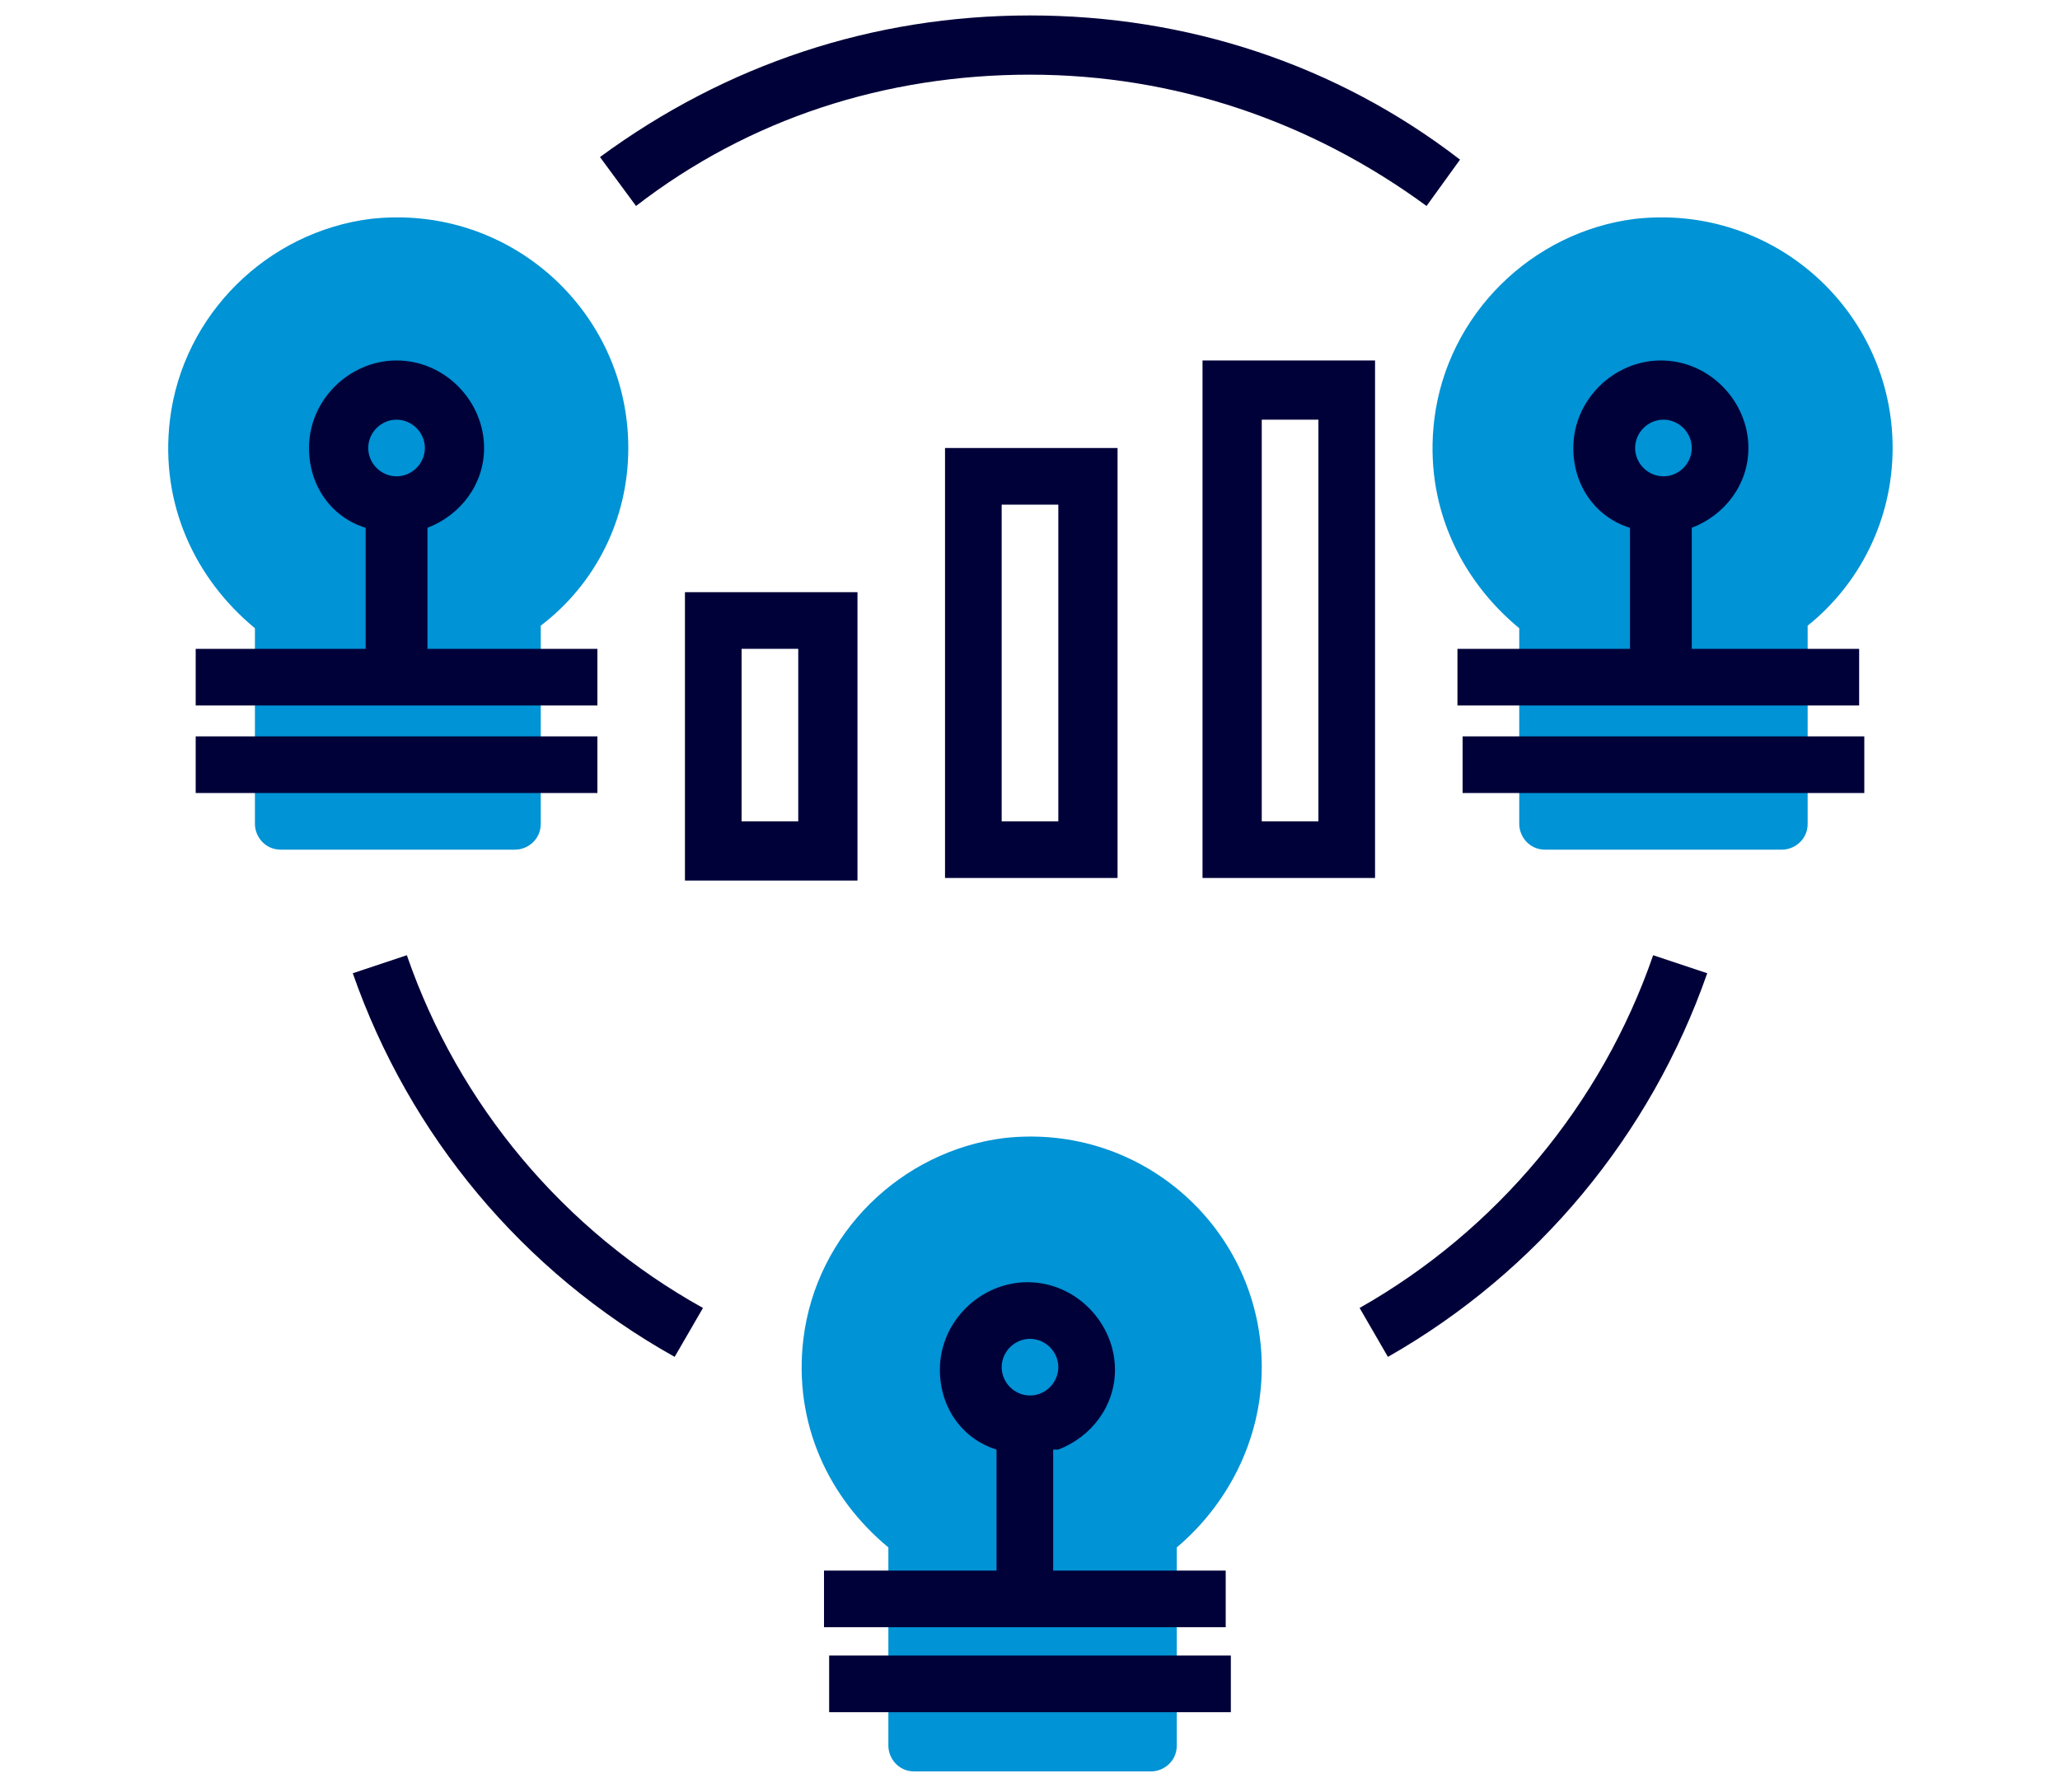
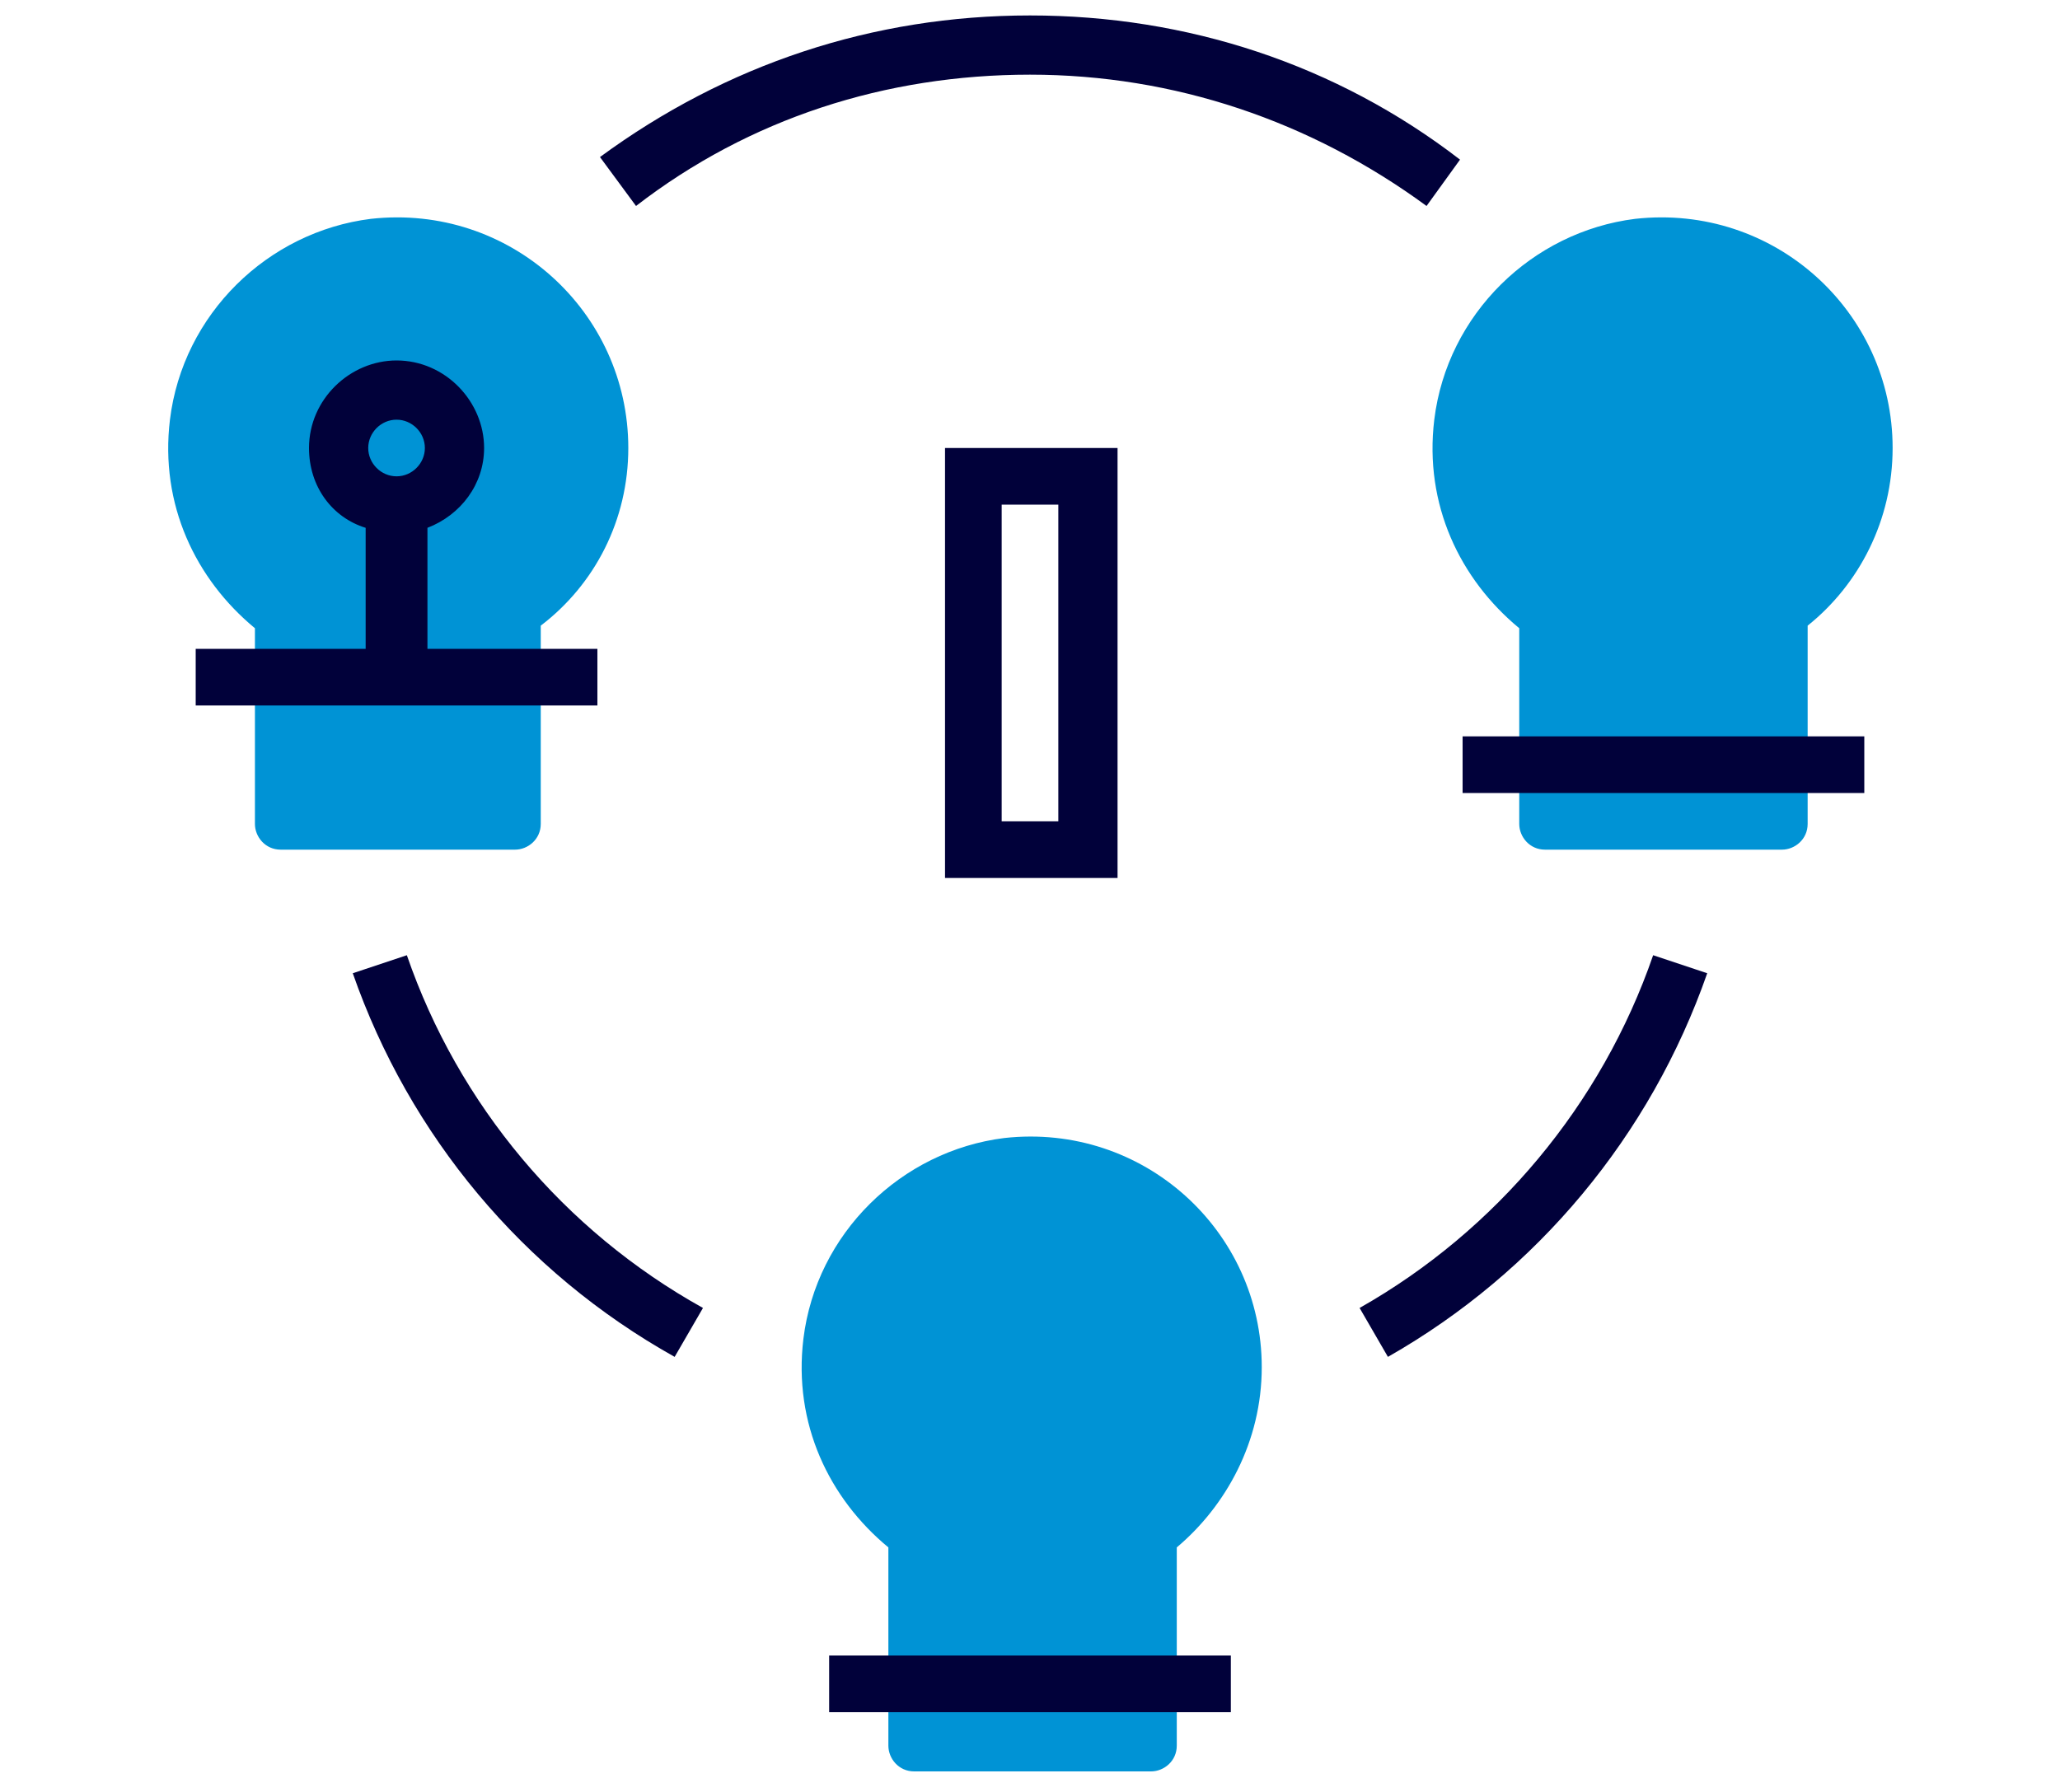
<svg xmlns="http://www.w3.org/2000/svg" xmlns:xlink="http://www.w3.org/1999/xlink" version="1.1" id="Layer_1" x="0px" y="0px" viewBox="0 0 80 69.6" style="enable-background:new 0 0 80 69.6;" xml:space="preserve">
  <style type="text/css">
	.st0{clip-path:url(#SVGID_2_);fill:#0093D5;}
	.st1{fill:#01013A;}
</style>
  <title>ios_android</title>
  <desc>Created with Sketch.</desc>
  <g>
    <g>
      <defs>
        <rect id="SVGID_1_" x="6.5" y="0.6" width="67" height="68.5" />
      </defs>
      <clipPath id="SVGID_2_">
        <use xlink:href="#SVGID_1_" style="overflow:visible;" />
      </clipPath>
      <path class="st0" d="M49,53.1c0-5.3-4.6-9.5-10-8.9c-4,0.5-7.3,3.7-7.8,7.8c-0.4,3.3,1,6.2,3.3,8.1v7.7c0,0.5,0.4,1,1,1h9.2    c0.5,0,1-0.4,1-1v-7.7C47.6,58.5,49,56,49,53.1L49,53.1z M49,53.1" />
      <path class="st0" d="M73.5,17.4c0-5.3-4.6-9.5-10-8.9c-4,0.5-7.3,3.7-7.8,7.8c-0.4,3.3,1,6.2,3.3,8.1V32c0,0.5,0.4,1,1,1h9.2    c0.5,0,1-0.4,1-1v-7.7C72.2,22.7,73.5,20.2,73.5,17.4L73.5,17.4z M73.5,17.4" />
      <path class="st0" d="M24.4,17.4c0-5.3-4.6-9.5-10-8.9c-4,0.5-7.3,3.7-7.8,7.8c-0.4,3.3,1,6.2,3.3,8.1V32c0,0.5,0.4,1,1,1H20    c0.5,0,1-0.4,1-1v-7.7C23.1,22.7,24.4,20.2,24.4,17.4L24.4,17.4z M24.4,17.4" />
    </g>
    <rect x="32.2" y="64.3" class="st1" width="15.6" height="2.2" />
-     <path class="st1" d="M41.1,56.3c1.3-0.5,2.2-1.7,2.2-3.1c0-1.8-1.5-3.4-3.4-3.4c-1.8,0-3.4,1.5-3.4,3.4c0,1.5,0.9,2.7,2.2,3.1V61   h-6.7v2.2h15.6V61h-6.7V56.3z M40,52c0.6,0,1.1,0.5,1.1,1.1c0,0.6-0.5,1.1-1.1,1.1s-1.1-0.5-1.1-1.1C38.9,52.5,39.4,52,40,52L40,52   z M40,52" />
-     <path class="st1" d="M65.7,25.2v-4.7c1.3-0.5,2.2-1.7,2.2-3.1c0-1.8-1.5-3.4-3.4-3.4c-1.8,0-3.4,1.5-3.4,3.4c0,1.5,0.9,2.7,2.2,3.1   v4.7h-6.7v2.2h15.6v-2.2H65.7z M64.6,16.3c0.6,0,1.1,0.5,1.1,1.1c0,0.6-0.5,1.1-1.1,1.1c-0.6,0-1.1-0.5-1.1-1.1   C63.5,16.8,64,16.3,64.6,16.3L64.6,16.3z M64.6,16.3" />
    <rect x="56.8" y="28.6" class="st1" width="15.6" height="2.2" />
    <path class="st1" d="M23.3,25.2h-6.7v-4.7c1.3-0.5,2.2-1.7,2.2-3.1c0-1.8-1.5-3.4-3.4-3.4c-1.8,0-3.4,1.5-3.4,3.4   c0,1.5,0.9,2.7,2.2,3.1v4.7H7.6v2.2h15.6V25.2z M15.4,16.3c0.6,0,1.1,0.5,1.1,1.1c0,0.6-0.5,1.1-1.1,1.1c-0.6,0-1.1-0.5-1.1-1.1   C14.3,16.8,14.8,16.3,15.4,16.3L15.4,16.3z M15.4,16.3" />
-     <rect x="7.6" y="28.6" class="st1" width="15.6" height="2.2" />
    <path class="st1" d="M15.8,37.1l-2.1,0.7c2.2,6.3,6.6,11.6,12.5,14.9l1.1-1.9C21.9,47.8,17.8,42.9,15.8,37.1L15.8,37.1z M15.8,37.1   " />
    <path class="st1" d="M40,2.9c5.6,0,10.9,1.8,15.4,5.1l1.3-1.8C51.9,2.5,46.1,0.6,40,0.6c-6.1,0-11.8,1.9-16.7,5.5L24.7,8   C29.1,4.6,34.4,2.9,40,2.9L40,2.9z M40,2.9" />
    <path class="st1" d="M52.8,50.8l1.1,1.9c5.8-3.3,10.2-8.6,12.4-14.9l-2.1-0.7C62.2,42.9,58.1,47.8,52.8,50.8L52.8,50.8z M52.8,50.8   " />
-     <path class="st1" d="M33.3,34.1V23h-6.7v11.2H33.3z M28.8,25.2h2.2v6.7h-2.2V25.2z M28.8,25.2" />
    <path class="st1" d="M36.7,34.1h6.7V17.4h-6.7V34.1z M38.9,19.6h2.2v12.3h-2.2V19.6z M38.9,19.6" />
-     <path class="st1" d="M53.4,34.1V14h-6.7v20.1H53.4z M49,16.3h2.2v15.6H49V16.3z M49,16.3" />
  </g>
</svg>